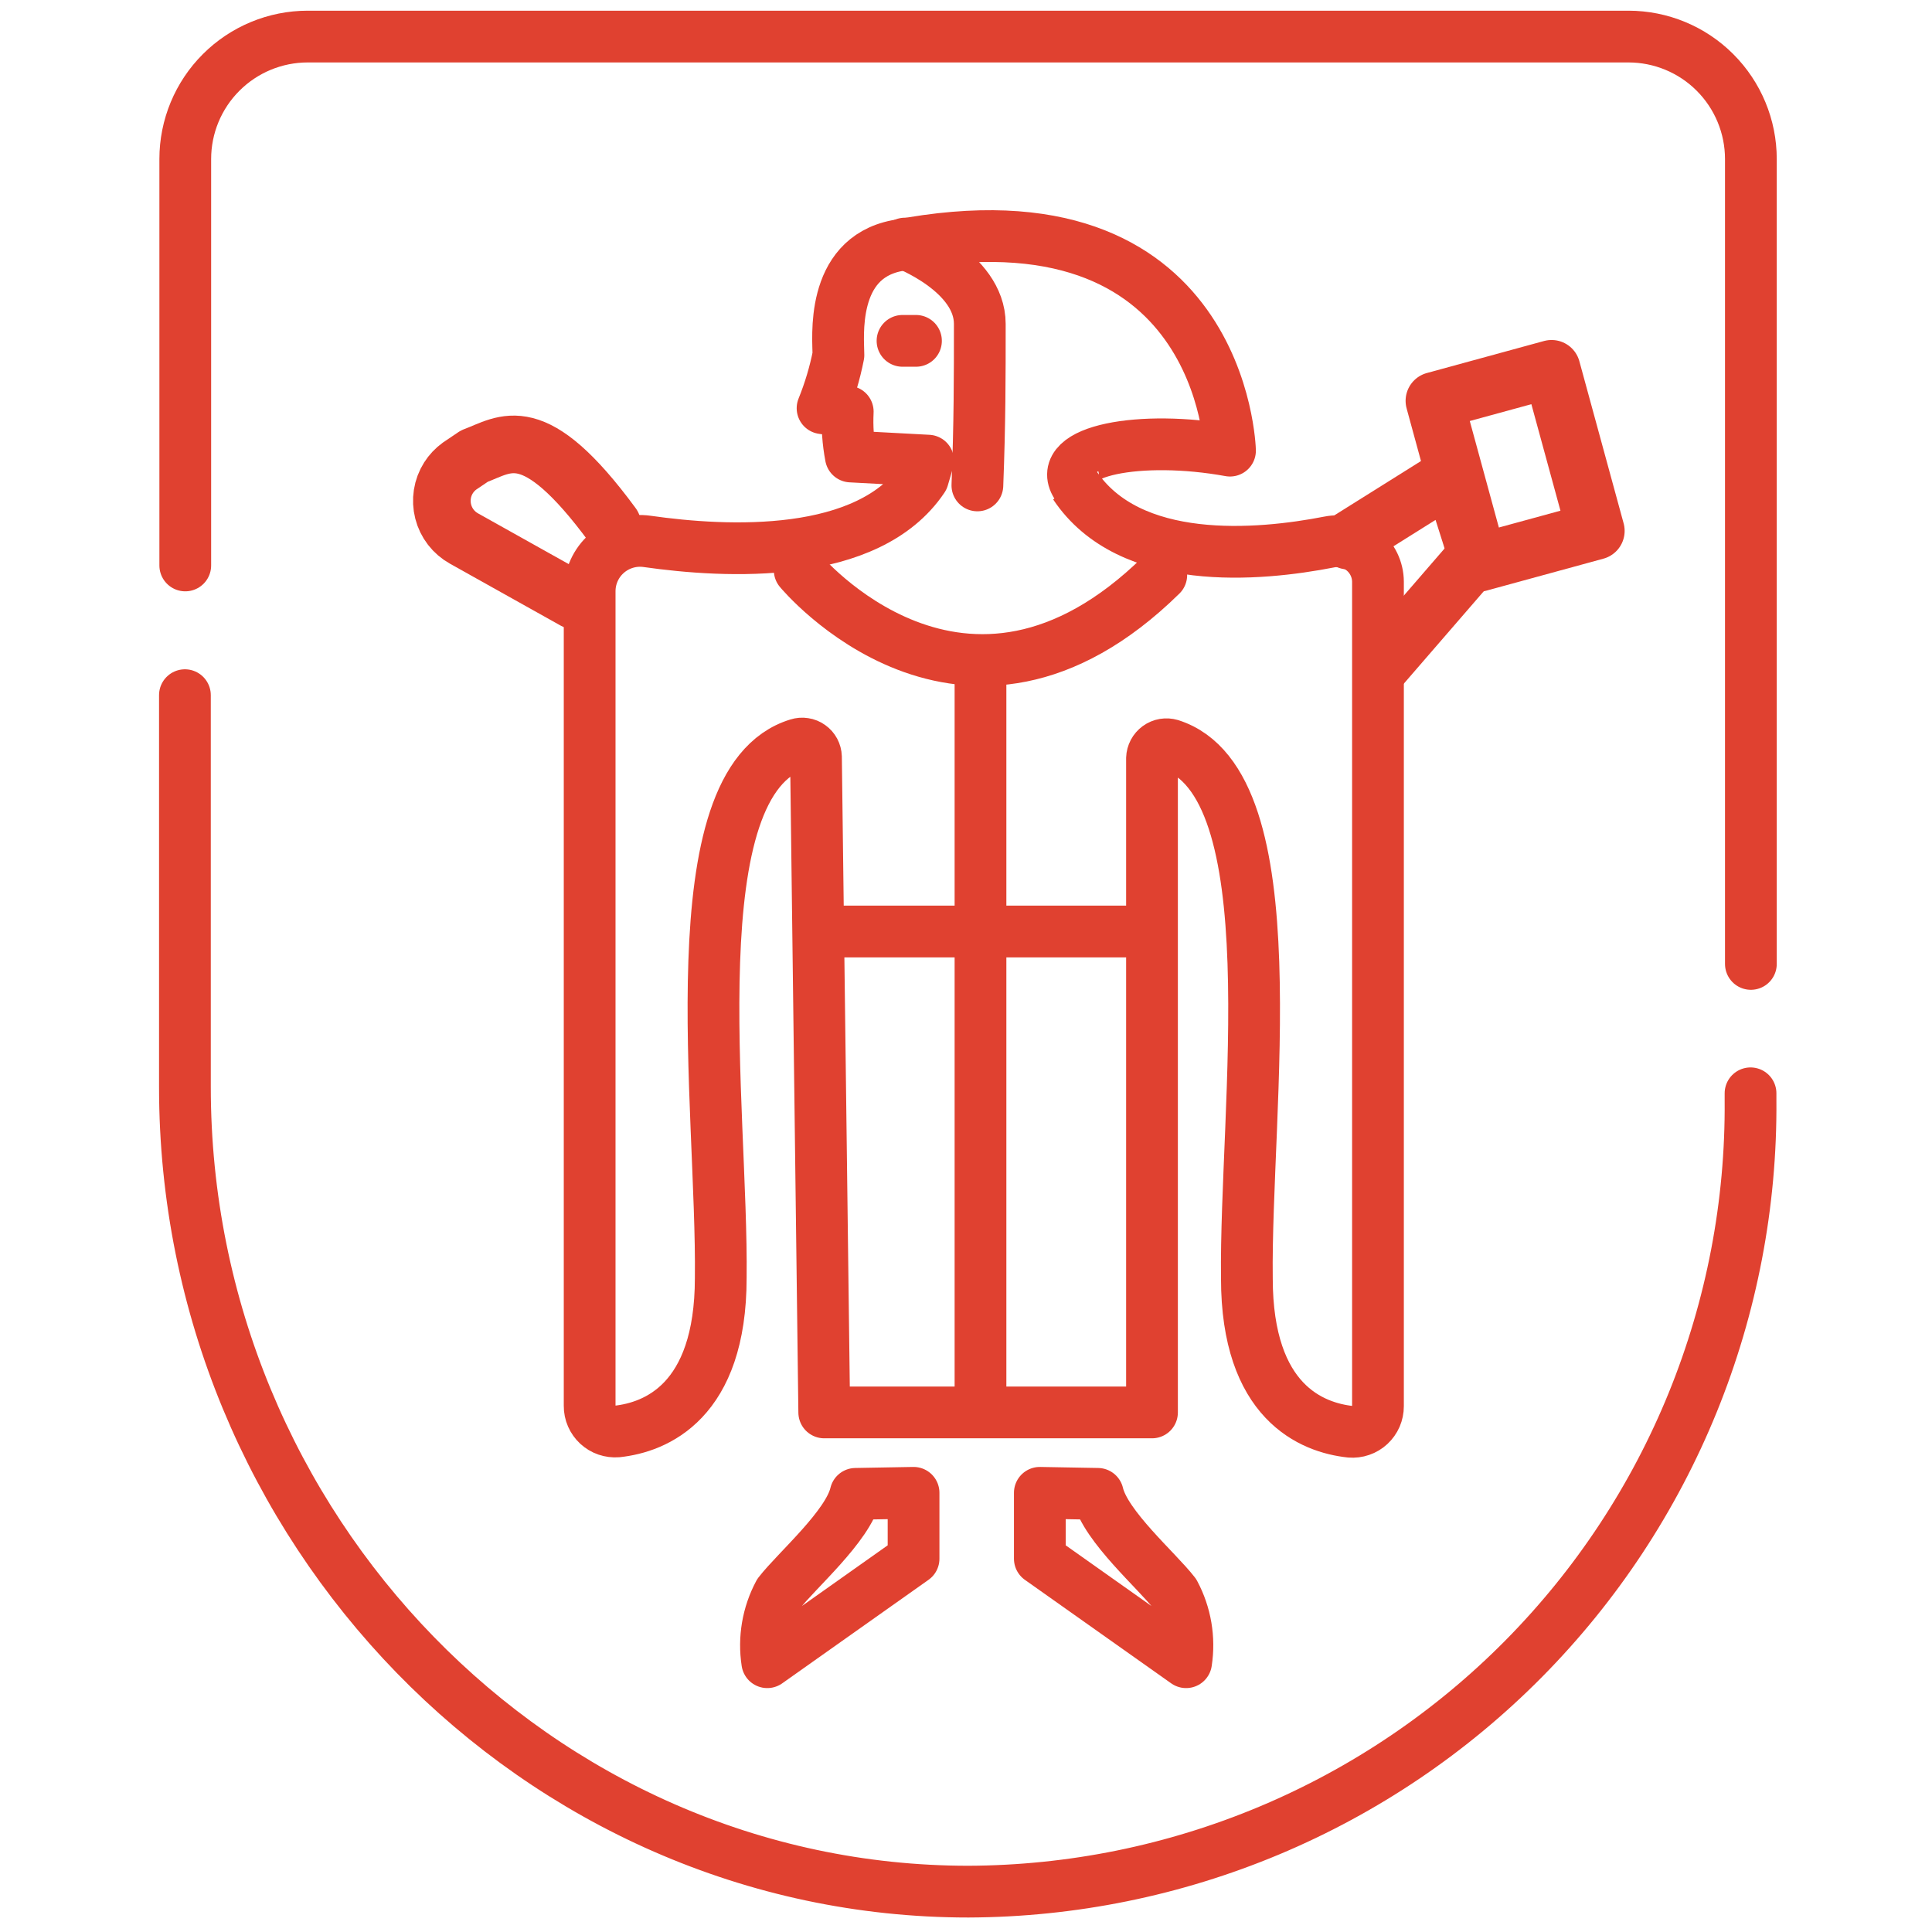
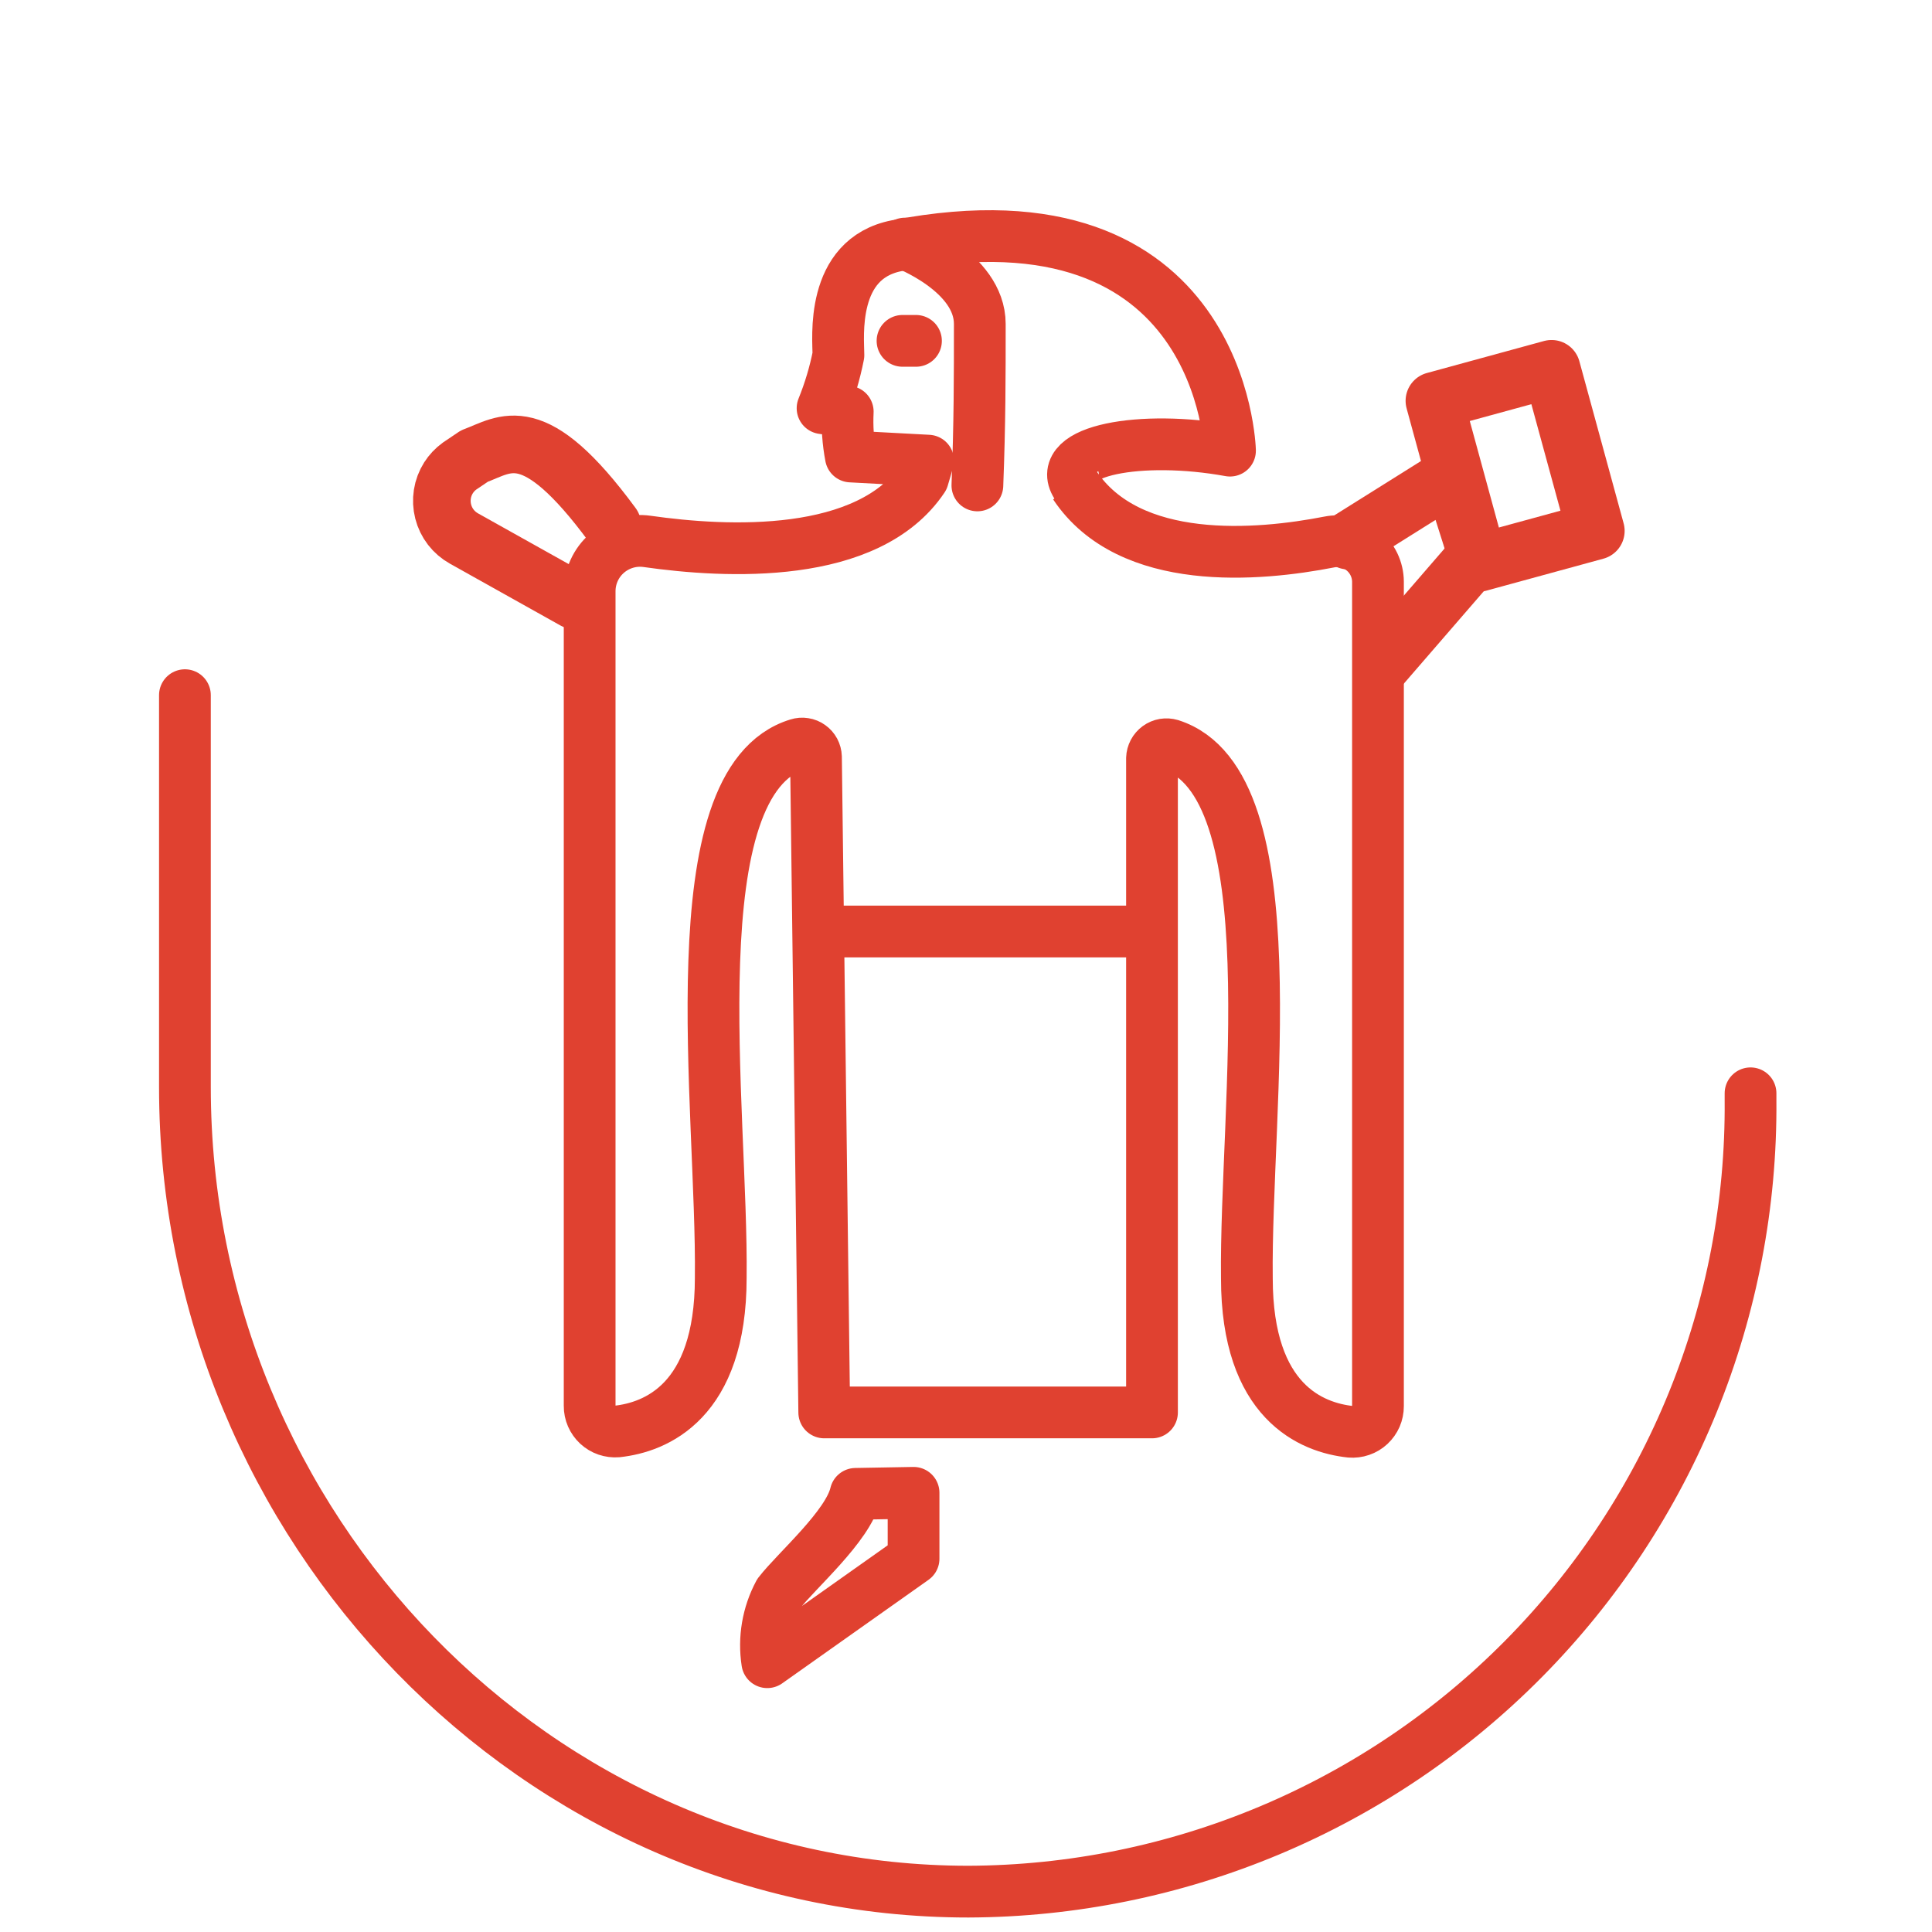
<svg xmlns="http://www.w3.org/2000/svg" fill="none" viewBox="0 0 56 56">
  <path d="m50.74 31.69v0.21c0.024 2.996-0.545 5.967-1.672 8.743-1.128 2.776-2.792 5.301-4.899 7.432-2.106 2.131-4.613 3.824-7.376 4.983-2.763 1.159-5.727 1.761-8.723 1.772-12.48 0-22.71-10.53-22.71-23.32v-11.36" stroke="#e04130" stroke-linecap="round" stroke-linejoin="round" stroke-width="1.5" />
-   <path d="m5.37 16.39v-11.78c0-0.942 0.374-1.845 1.04-2.51 0.666-0.666 1.569-1.04 2.51-1.04h38.28c0.942 0 1.845 0.374 2.51 1.04 0.666 0.666 1.04 1.569 1.04 2.51v23.33" stroke="#e04130" stroke-linecap="round" stroke-linejoin="round" stroke-width="1.5" />
-   <path d="m30.14 43.27v1.91l4.24 3c0.106-0.686-0.013-1.388-0.34-2-0.51-0.66-2-1.94-2.22-2.88l-1.68-0.03z" stroke="#e04130" stroke-linejoin="round" stroke-width="1.5" />
  <path d="m26.48 43.27v1.91l-4.24 3c-0.106-0.686 0.013-1.388 0.34-2 0.51-0.66 2-1.94 2.22-2.88l1.68-0.03z" stroke="#e04130" stroke-linejoin="round" stroke-width="1.5" />
  <path d="m31.15 14.06c1.59 2.39 5.33 2.05 7.38 1.65 0.171-0.034 0.346-0.03 0.515 0.012s0.326 0.121 0.461 0.231 0.243 0.248 0.319 0.405c0.075 0.157 0.115 0.328 0.116 0.502v23.9c3e-4 0.102-0.021 0.204-0.061 0.298-0.041 0.094-0.101 0.178-0.176 0.248-0.075 0.07-0.164 0.123-0.261 0.156-0.097 0.034-0.2 0.046-0.302 0.038-1.11-0.12-3-0.85-3-4.45-0.06-4.89 1.3-14.34-2.21-15.46-0.062-0.018-0.127-0.022-0.19-0.012-0.064 0.011-0.124 0.036-0.176 0.074s-0.095 0.087-0.125 0.144c-0.03 0.057-0.047 0.12-0.049 0.184v18.96h-9.5l-0.24-19c-0.002-0.062-0.018-0.122-0.047-0.177-0.029-0.054-0.071-0.102-0.121-0.137-0.05-0.036-0.108-0.06-0.17-0.069-0.061-0.01-0.123-5e-3 -0.182 0.014-3.55 1.08-2.18 10.56-2.24 15.47 0 3.6-1.9 4.33-3 4.45-0.102 0.008-0.205-0.005-0.302-0.038-0.097-0.033-0.186-0.087-0.261-0.156-0.075-0.07-0.135-0.154-0.176-0.248-0.041-0.094-0.062-0.195-0.061-0.298v-23.61c-6e-4 -0.209 0.044-0.416 0.13-0.606 0.086-0.19 0.212-0.36 0.37-0.497 0.157-0.137 0.342-0.239 0.543-0.299s0.411-0.076 0.618-0.047c2.31 0.33 6.41 0.54 8-1.83l0.15-0.51-2.24-0.12c-0.082-0.428-0.112-0.865-0.09-1.3l-0.73-0.1c0.202-0.498 0.356-1.013 0.46-1.54 0-0.48-0.25-2.79 1.69-3.17 9.47-1.83 9.66 5.94 9.66 5.94-2.59-0.47-5.09 0-4.45 1" stroke="#e04130" stroke-linejoin="round" stroke-width="1.5" />
  <path d="m26.23 7.06s2.17 0.82 2.17 2.33c0 1.51 0 2.88-0.07 4.68" stroke="#e04130" stroke-linecap="round" stroke-linejoin="round" stroke-width="1.5" />
-   <path d="m23.18 16.53s4.76 5.76 10.48 0.14" stroke="#e04130" stroke-linecap="round" stroke-linejoin="round" stroke-width="1.5" />
-   <path d="m28.42 40.53v-21.34" stroke="#e04130" stroke-linecap="round" stroke-linejoin="round" stroke-width="1.5" />
  <path d="m24.1 27h9.15" stroke="#e04130" stroke-linecap="round" stroke-linejoin="round" stroke-width="1.5" />
  <path d="m16.65 17.4-3.2-1.79c-0.149-0.083-0.279-0.195-0.383-0.329-0.104-0.135-0.179-0.289-0.221-0.454-0.042-0.165-0.05-0.336-0.024-0.504 0.026-0.168 0.087-0.329 0.178-0.473 0.084-0.132 0.193-0.248 0.32-0.34l0.43-0.29c0.92-0.34 1.71-1.11 4 2" stroke="#e04130" stroke-linecap="round" stroke-linejoin="round" stroke-width="1.67" />
  <path d="m26.16 9.88h0.39" stroke="#e04130" stroke-linecap="round" stroke-linejoin="round" stroke-width="1.5" />
  <path d="m44.973 10.69-3.396 0.928 1.283 4.698 3.396-0.928-1.283-4.698z" stroke="#e04130" stroke-linecap="round" stroke-linejoin="round" stroke-width="1.67" />
  <path d="m39.08 15.67 3-1.88 0.73 2.3-2.76 3.19" stroke="#e04130" stroke-linecap="round" stroke-linejoin="round" stroke-width="1.67" />
</svg>